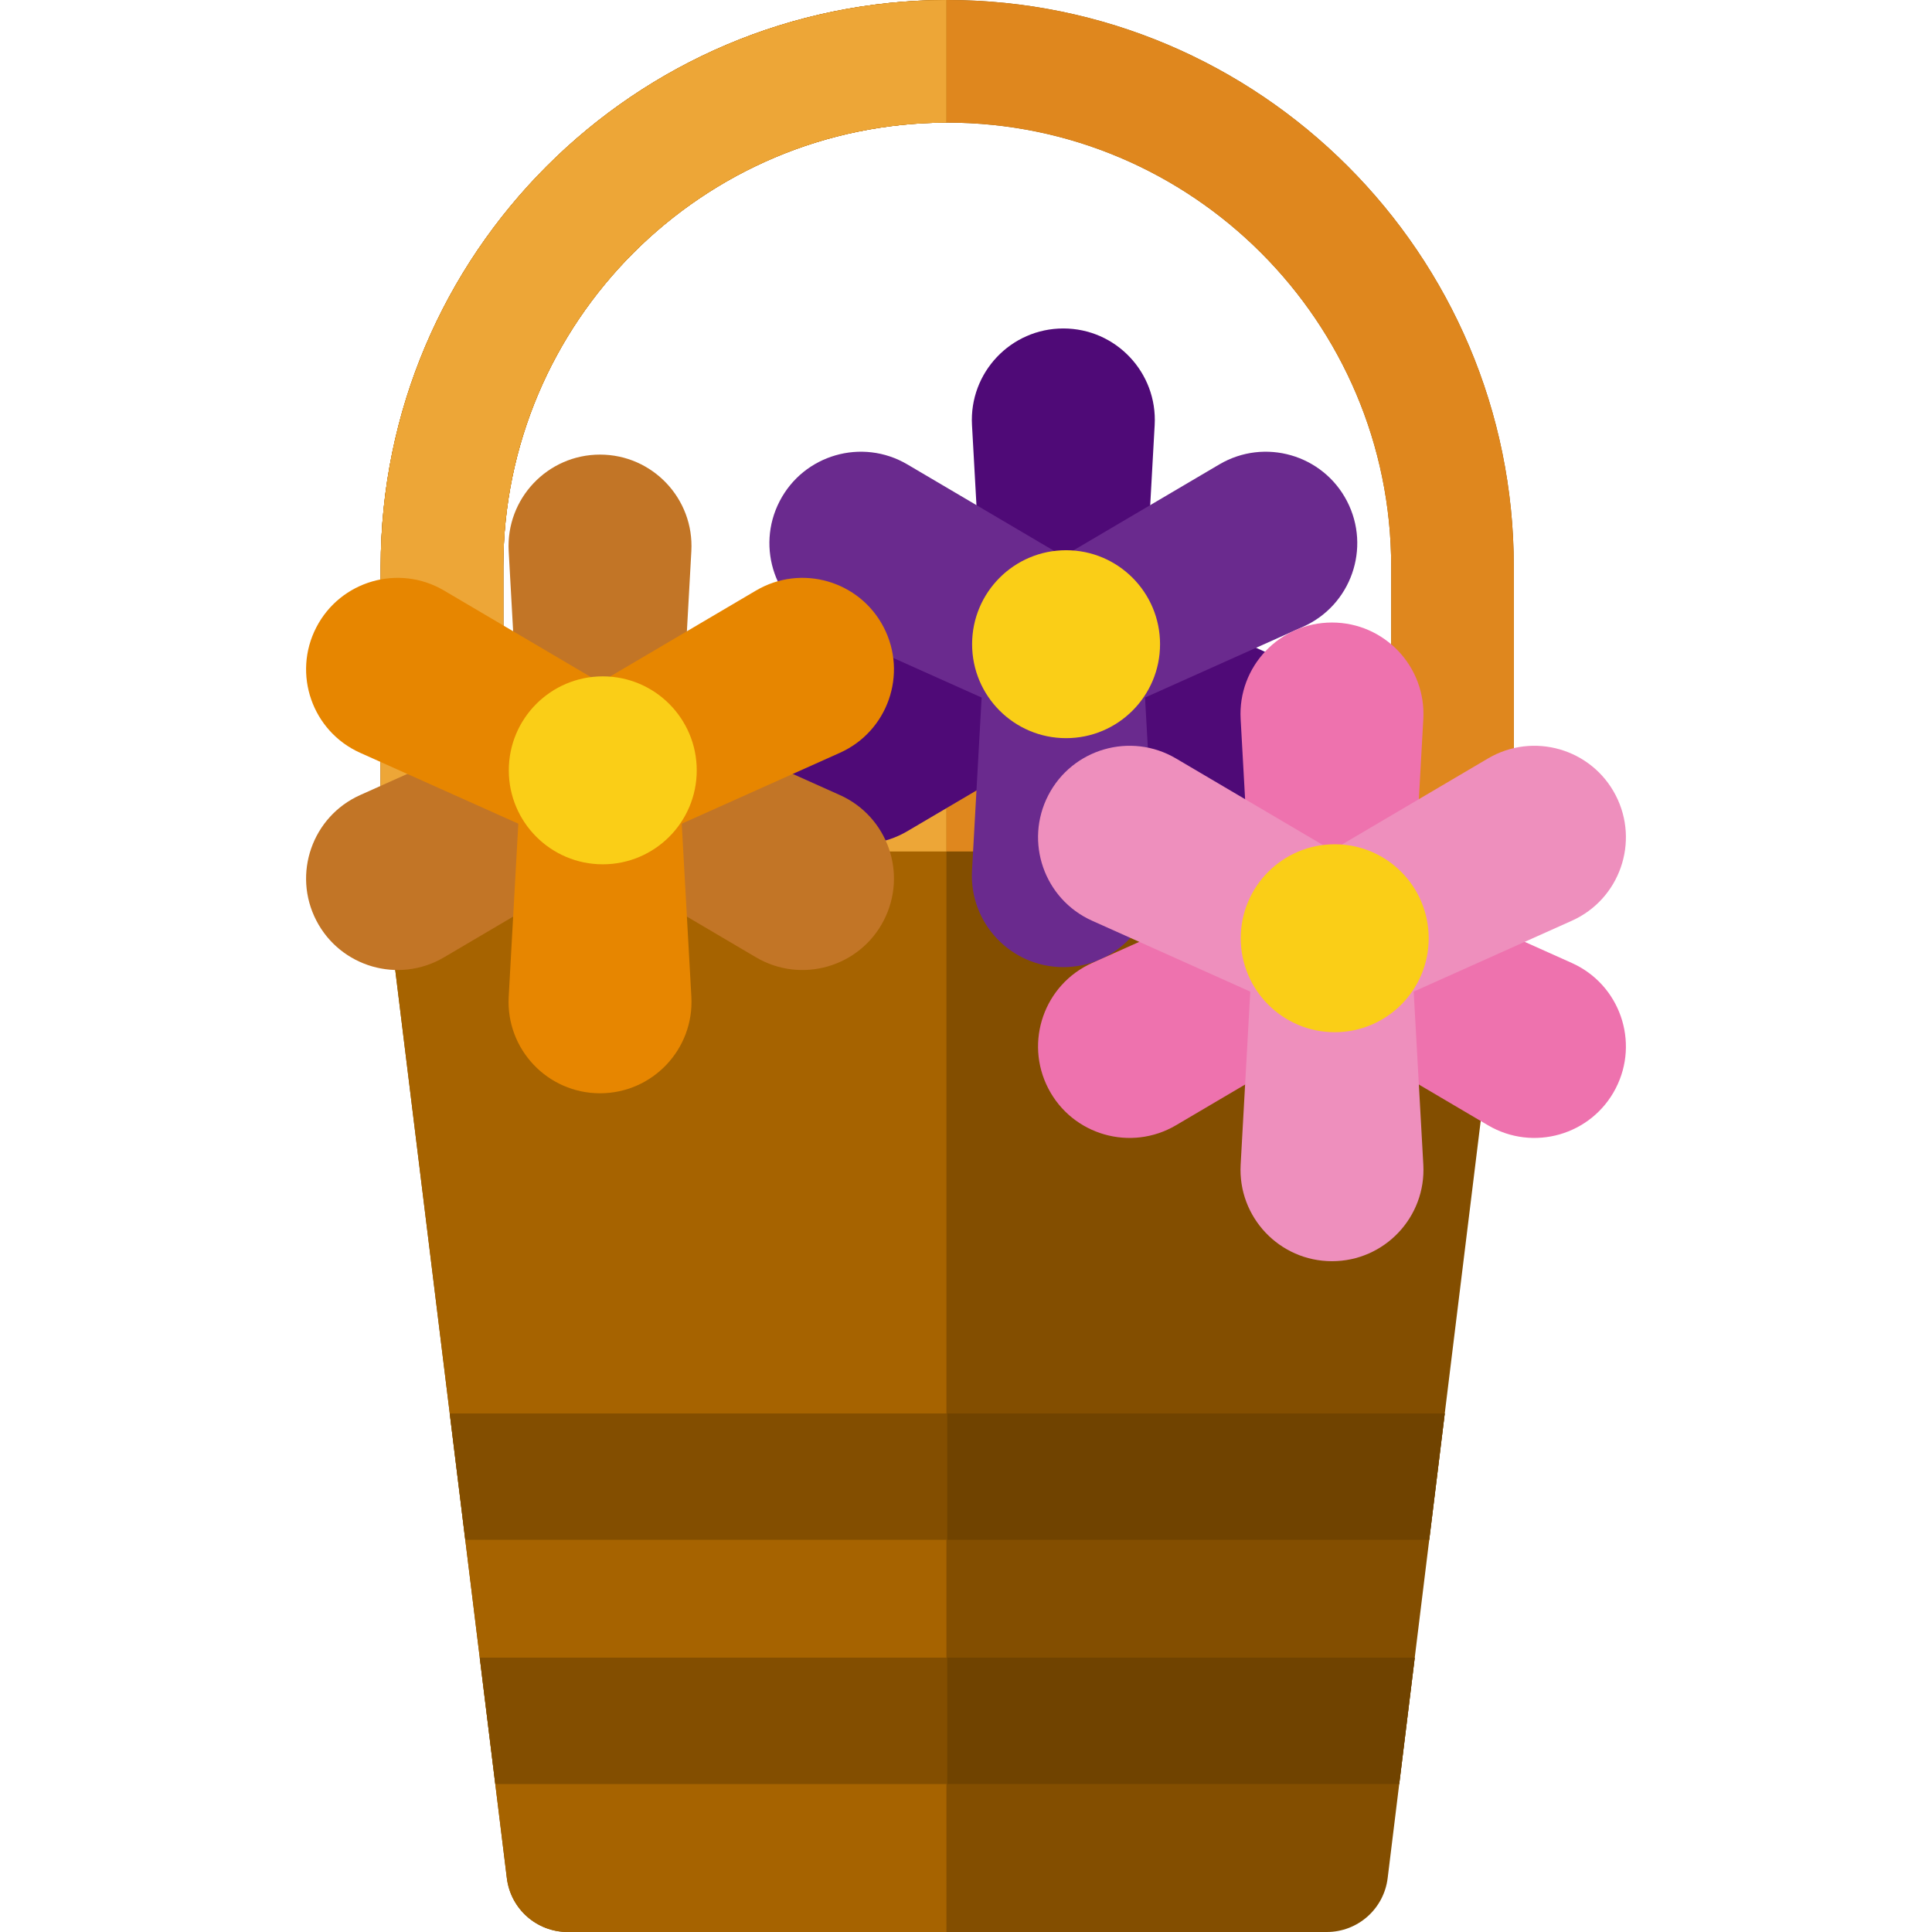
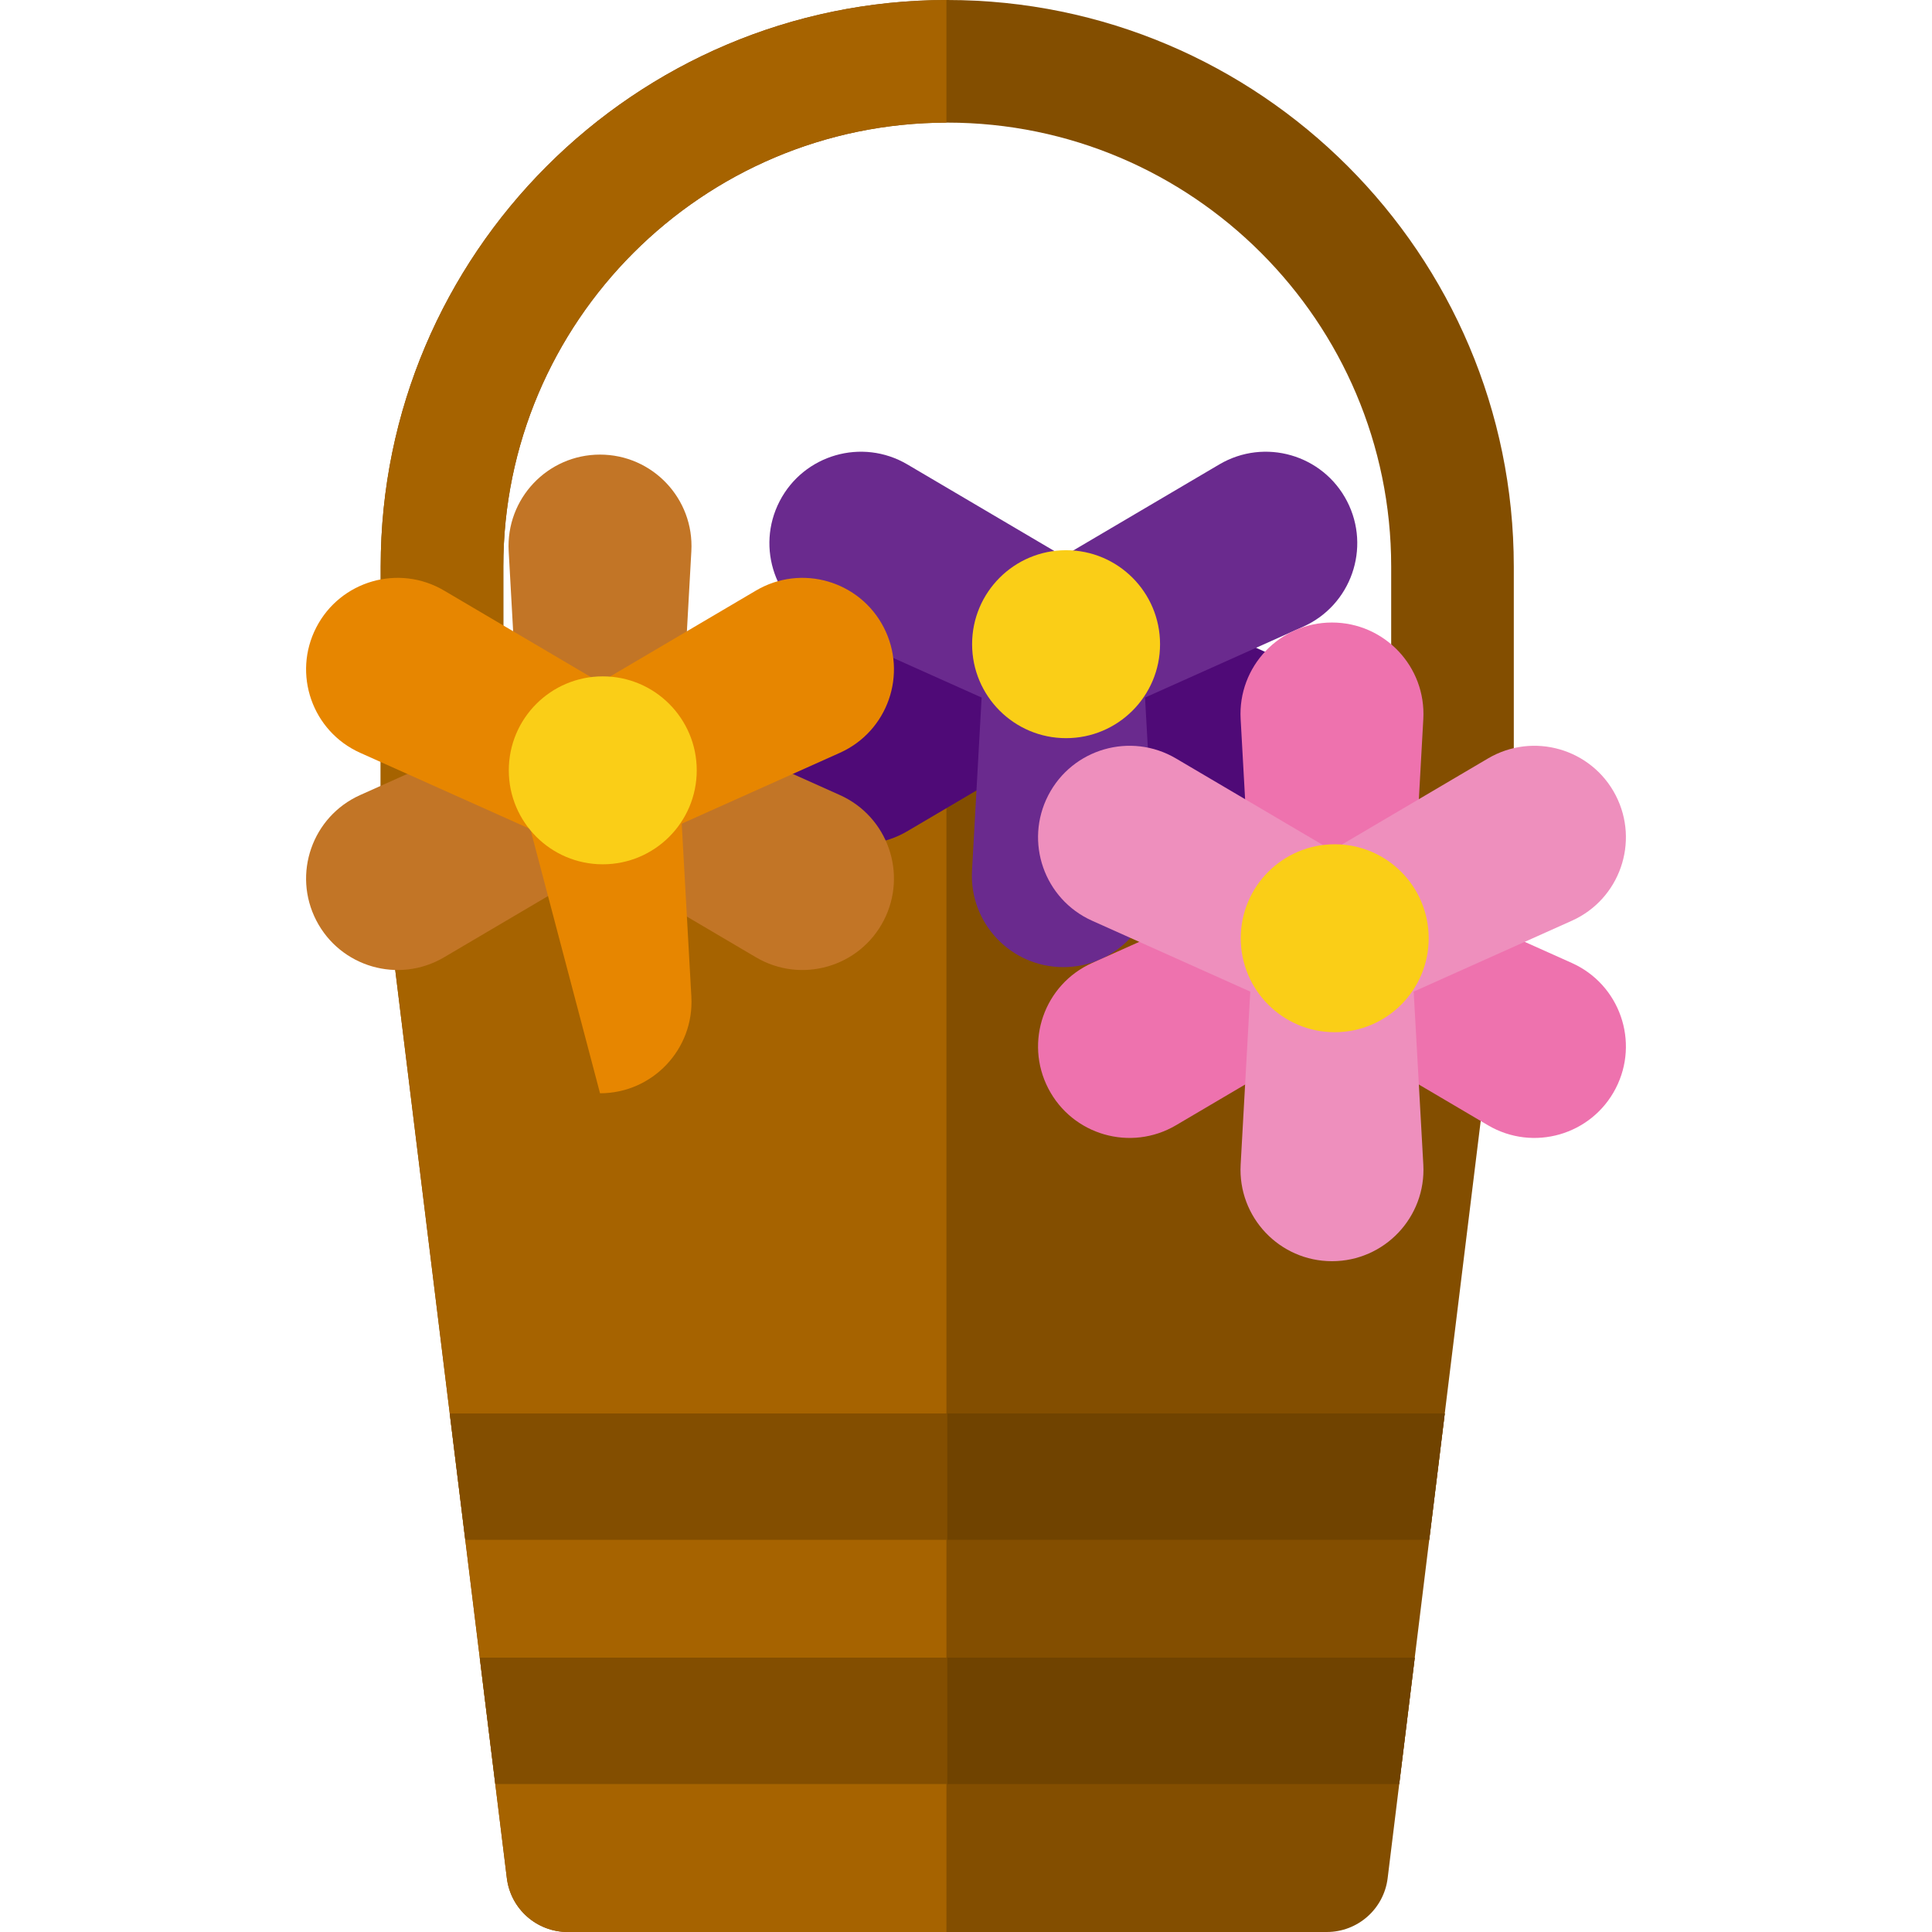
<svg xmlns="http://www.w3.org/2000/svg" height="800px" width="800px" version="1.1" id="Layer_1" viewBox="0 0 512 512" xml:space="preserve">
  <path style="fill:#834E00;" d="M401.171,150.142C401.171,67.354,333.818,0,251.031,0S100.889,67.354,100.889,150.142v74.557   c0,0.044,0.007,0.086,0.007,0.131c0.002,0.23,0.023,0.461,0.035,0.691c0.017,0.344,0.032,0.689,0.07,1.026   c0.006,0.045,0.003,0.089,0.009,0.134l33.31,271.053c1,8.146,7.919,14.266,16.126,14.266h201.168c8.207,0,15.125-6.12,16.126-14.266   l33.309-271.053c0.006-0.045,0.004-0.089,0.009-0.134c0.038-0.338,0.054-0.682,0.07-1.026c0.011-0.231,0.033-0.461,0.035-0.691   c0-0.044,0.007-0.086,0.007-0.131v-74.557H401.171z M133.384,150.142c0-64.871,52.777-117.647,117.647-117.647   s117.647,52.776,117.647,117.647v58.31H133.384V150.142z" />
-   <path style="fill:#DF871E;" d="M100.93,225.521c0.002,0.044,0.007,0.087,0.009,0.131h300.182c0.002-0.044,0.007-0.086,0.009-0.131   c0.011-0.231,0.034-0.461,0.035-0.691c0-0.045,0.007-0.086,0.007-0.131v-74.557C401.171,67.354,333.819,0,251.031,0   c-82.788,0-150.142,67.354-150.142,150.142v74.557c0,0.044,0.007,0.086,0.007,0.131C100.897,225.06,100.919,225.29,100.93,225.521z    M133.384,150.142c0-64.871,52.777-117.647,117.647-117.647c64.871,0,117.647,52.776,117.647,117.647v58.31H133.384V150.142z" />
  <path style="fill:#A66300;" d="M250.817,208.451H133.384v-58.31c0-64.799,52.662-117.528,117.434-117.644V0.002   c-82.692,0.116-149.93,67.422-149.93,150.14v74.557c0,0.044,0.007,0.086,0.007,0.131c0.002,0.23,0.023,0.46,0.035,0.691   c0.018,0.344,0.032,0.689,0.07,1.026c0.006,0.045,0.003,0.089,0.009,0.134l33.31,271.053c1,8.146,7.919,14.266,16.126,14.266   h100.371V208.451H250.817z" />
-   <path style="fill:#EDA637;" d="M100.93,225.521c0.002,0.044,0.007,0.087,0.009,0.131h149.878v-17.199H133.384v-58.31   c0-64.799,52.662-117.528,117.434-117.644V0.002c-82.692,0.116-149.93,67.422-149.93,150.14v74.557c0,0.044,0.007,0.086,0.007,0.131   C100.897,225.06,100.919,225.29,100.93,225.521z" />
  <g>
    <polygon style="fill:#834E00;" points="382.876,374.577 119.185,374.577 123.302,408.075 378.759,408.075  " />
    <polygon style="fill:#834E00;" points="374.922,439.293 127.139,439.293 131.256,472.791 370.807,472.791  " />
  </g>
  <g>
    <polygon style="fill:#704300;" points="251.031,374.577 251.031,408.075 378.759,408.075 382.876,374.577  " />
    <polygon style="fill:#704300;" points="251.031,439.293 251.031,472.791 370.807,472.791 374.922,439.293  " />
  </g>
  <g>
-     <path style="fill:#4F0A77;" d="M302.957,167.299h-42.325l-3.043-54.663c-0.773-13.897,10.287-25.59,24.206-25.59l0,0    c13.917,0,24.978,11.693,24.204,25.589L302.957,167.299z" />
    <path style="fill:#4F0A77;" d="M268.194,154.882l19.428,37.602l-47.168,27.794c-11.991,7.066-27.456,2.607-33.844-9.758l0,0    c-6.388-12.365-1.078-27.558,11.624-33.25L268.194,154.882z" />
    <path style="fill:#4F0A77;" d="M295.396,154.882l-19.428,37.602l47.168,27.794c11.991,7.066,27.456,2.607,33.844-9.758l0,0    c6.388-12.365,1.077-27.558-11.624-33.25L295.396,154.882z" />
  </g>
  <g>
    <path style="fill:#6A2A8E;" d="M295.396,188.467l-19.428-37.602l47.168-27.794c11.991-7.066,27.456-2.607,33.844,9.758l0,0    c6.388,12.365,1.077,27.558-11.624,33.25L295.396,188.467z" />
    <path style="fill:#6A2A8E;" d="M268.194,188.467l19.428-37.602l-47.168-27.794c-11.991-7.066-27.456-2.607-33.844,9.758l0,0    c-6.388,12.365-1.078,27.558,11.624,33.25L268.194,188.467z" />
    <path style="fill:#6A2A8E;" d="M260.632,176.05h42.325l3.043,54.663c0.774,13.896-10.286,25.589-24.204,25.589l0,0    c-13.918,0-24.978-11.693-24.204-25.589L260.632,176.05z" />
  </g>
  <circle style="fill:#FACE17;" cx="282.521" cy="170.716" r="24.903" />
  <g>
    <path style="fill:#C27526;" d="M180.174,200.726h-42.325l-3.043-54.663c-0.774-13.896,10.286-25.589,24.204-25.589l0,0    c13.918,0,24.978,11.693,24.204,25.589L180.174,200.726z" />
    <path style="fill:#C27526;" d="M145.411,188.308l19.428,37.602l-47.168,27.794c-11.991,7.066-27.456,2.607-33.844-9.758l0,0    c-6.388-12.365-1.078-27.558,11.624-33.25L145.411,188.308z" />
    <path style="fill:#C27526;" d="M172.613,188.308l-19.428,37.602l47.168,27.794c11.991,7.066,27.456,2.607,33.844-9.758l0,0    c6.388-12.365,1.078-27.558-11.624-33.25L172.613,188.308z" />
  </g>
  <g>
    <path style="fill:#E78600;" d="M172.613,221.893l-19.428-37.602l47.168-27.794c11.991-7.066,27.456-2.607,33.844,9.758l0,0    c6.388,12.365,1.078,27.558-11.624,33.25L172.613,221.893z" />
    <path style="fill:#E78600;" d="M145.411,221.893l19.428-37.602l-47.168-27.794c-11.991-7.066-27.456-2.607-33.844,9.758l0,0    c-6.388,12.365-1.078,27.558,11.624,33.25L145.411,221.893z" />
-     <path style="fill:#E78600;" d="M137.85,209.477h42.325l3.043,54.663c0.774,13.896-10.286,25.589-24.204,25.589l0,0    c-13.918,0-24.978-11.693-24.204-25.589L137.85,209.477z" />
+     <path style="fill:#E78600;" d="M137.85,209.477h42.325l3.043,54.663c0.774,13.896-10.286,25.589-24.204,25.589l0,0    L137.85,209.477z" />
  </g>
  <circle style="fill:#FACE17;" cx="159.74" cy="204.147" r="24.903" />
  <g>
    <path style="fill:#EE72AE;" d="M374.151,245.227h-42.325l-3.043-54.663c-0.774-13.896,10.286-25.589,24.204-25.589l0,0    c13.918,0,24.978,11.693,24.204,25.589L374.151,245.227z" />
    <path style="fill:#EE72AE;" d="M339.388,232.81l19.428,37.602l-47.168,27.794c-11.991,7.066-27.456,2.607-33.844-9.758l0,0    c-6.388-12.365-1.078-27.558,11.624-33.25L339.388,232.81z" />
    <path style="fill:#EE72AE;" d="M366.589,232.81l-19.428,37.602l47.168,27.794c11.991,7.066,27.456,2.607,33.844-9.758l0,0    c6.388-12.365,1.078-27.558-11.624-33.25L366.589,232.81z" />
  </g>
  <g>
    <path style="fill:#EE8FBD;" d="M366.589,266.395l-19.428-37.602l47.168-27.794c11.991-7.066,27.456-2.607,33.844,9.758l0,0    c6.388,12.365,1.078,27.558-11.624,33.25L366.589,266.395z" />
    <path style="fill:#EE8FBD;" d="M339.388,266.395l19.428-37.602l-47.168-27.794c-11.991-7.066-27.456-2.607-33.844,9.758l0,0    c-6.388,12.365-1.078,27.558,11.624,33.25L339.388,266.395z" />
    <path style="fill:#EE8FBD;" d="M331.826,253.978h42.325l3.043,54.663c0.774,13.896-10.286,25.589-24.204,25.589l0,0    c-13.918,0-24.978-11.693-24.204-25.589L331.826,253.978z" />
  </g>
  <circle style="fill:#FACE17;" cx="353.715" cy="248.643" r="24.903" />
</svg>